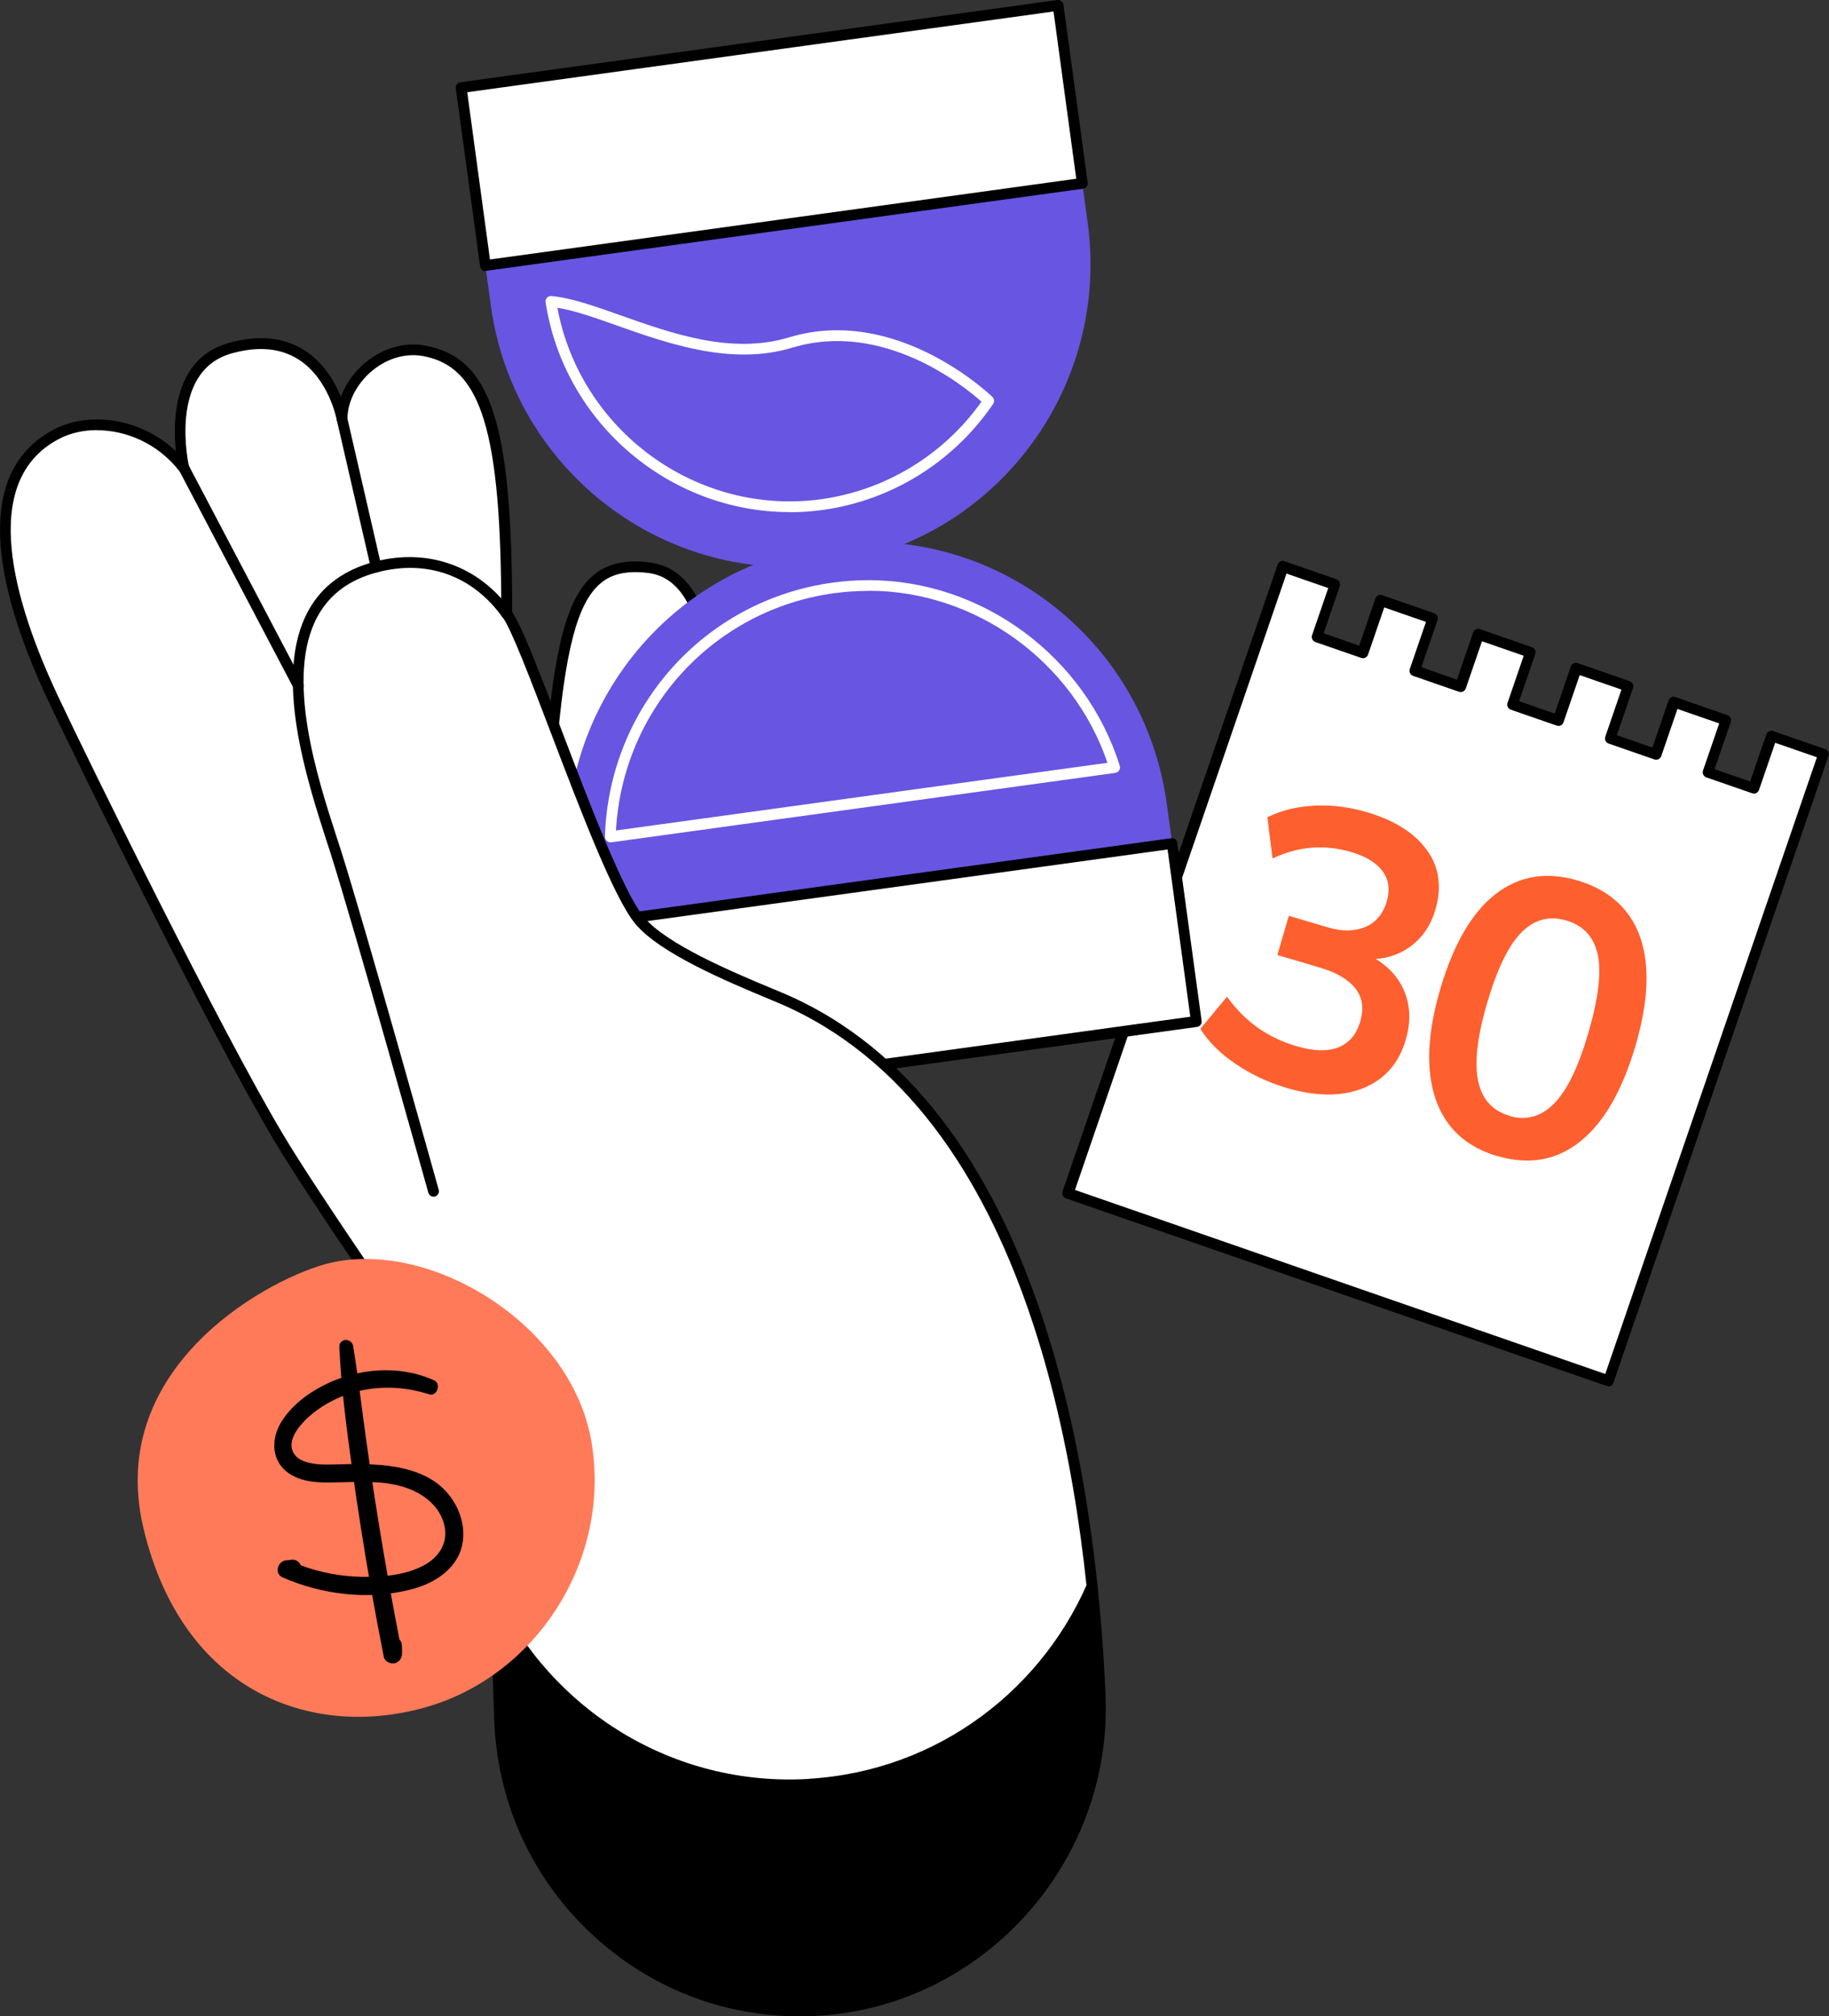
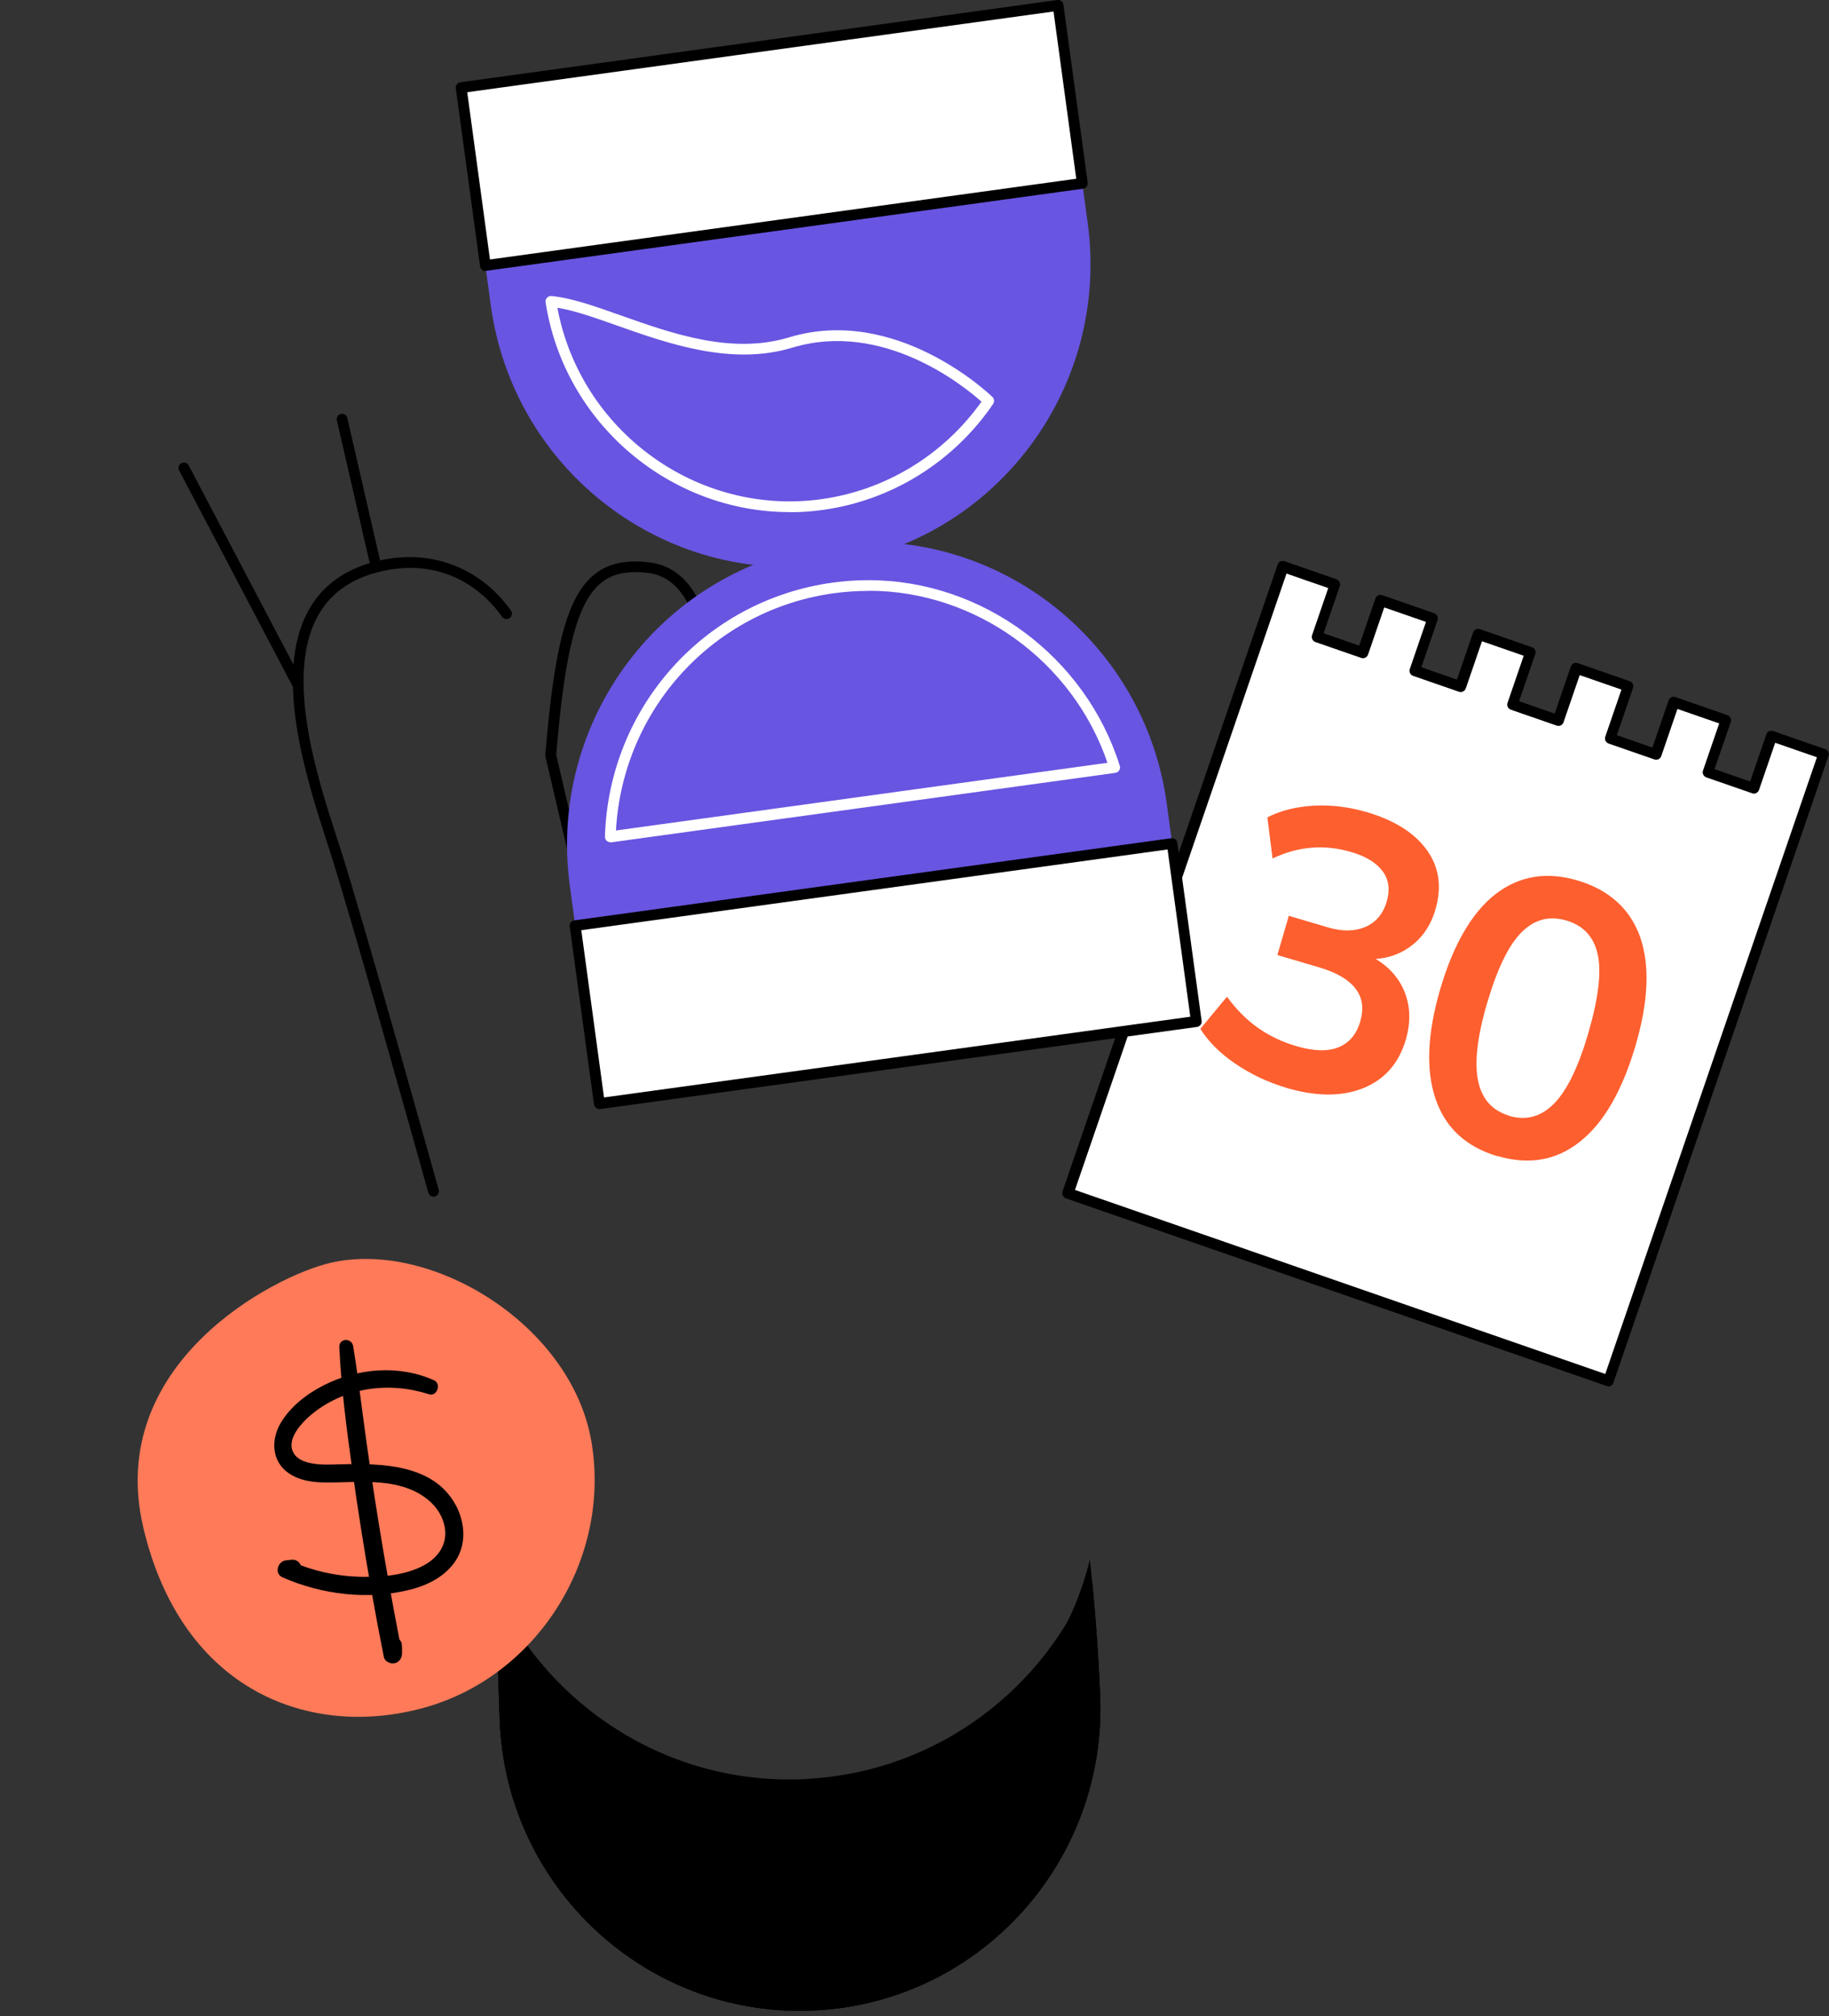
<svg xmlns="http://www.w3.org/2000/svg" width="186" height="205" viewBox="0 0 186 205" fill="none">
  <rect x="0" y="0" width="186" height="205" fill="#333333" stroke="none" />
  <g clip-path="url(#clip0_1442_1588)">
    <path d="M180.175 74.825L178.346 80.13L173.697 78.515L175.512 73.21L170.236 71.371L168.407 76.69L163.744 75.061L165.573 69.756L160.283 67.918L158.468 73.236L153.805 71.621L155.634 66.302L150.344 64.477L148.528 69.782L143.866 68.167L145.694 62.849L140.405 61.023L138.576 66.329L133.926 64.713L135.742 59.408L130.465 57.57L128.637 62.888L108.575 121.311L163.575 140.392L183.636 81.969L185.452 76.65L180.175 74.825Z" fill="white" />
    <path d="M163.575 140.943C163.575 140.943 163.457 140.943 163.392 140.917L108.392 121.837C108.105 121.731 107.961 121.429 108.053 121.141L129.93 57.399C130.021 57.11 130.335 56.966 130.622 57.058L135.912 58.896C136.199 59.001 136.343 59.303 136.251 59.592L134.606 64.385L138.223 65.646L139.869 60.853C139.921 60.708 140.013 60.603 140.143 60.538C140.274 60.472 140.431 60.459 140.561 60.511L145.851 62.35C145.982 62.402 146.099 62.494 146.164 62.625C146.23 62.757 146.243 62.914 146.191 63.046L144.545 67.839L148.163 69.099L149.808 64.306C149.9 64.017 150.213 63.873 150.501 63.965L155.79 65.803C155.921 65.856 156.038 65.948 156.104 66.079C156.169 66.21 156.182 66.368 156.13 66.499L154.484 71.292L158.102 72.553L159.748 67.76C159.839 67.471 160.153 67.327 160.44 67.418L165.73 69.257C166.017 69.362 166.161 69.664 166.069 69.953L164.424 74.746L168.041 76.007L169.687 71.214C169.739 71.069 169.831 70.964 169.961 70.898C170.092 70.833 170.249 70.82 170.379 70.872L175.669 72.711C175.8 72.763 175.917 72.855 175.982 72.986C176.048 73.118 176.061 73.275 176.009 73.407L174.363 78.2L177.981 79.46L179.626 74.667C179.718 74.378 180.031 74.234 180.319 74.326L185.608 76.164C185.739 76.217 185.856 76.309 185.922 76.44C185.987 76.571 186 76.729 185.948 76.86L164.071 140.602C164.019 140.746 163.927 140.851 163.797 140.917C163.718 140.956 163.64 140.97 163.562 140.97L163.575 140.943ZM109.28 120.97L163.248 139.696L184.772 76.992L180.528 75.521L178.882 80.314C178.777 80.603 178.477 80.76 178.19 80.655L173.527 79.04C173.396 78.988 173.279 78.896 173.213 78.764C173.148 78.633 173.135 78.475 173.187 78.344L174.833 73.551L170.588 72.08L168.943 76.873C168.89 77.018 168.799 77.123 168.668 77.189C168.538 77.254 168.381 77.267 168.25 77.215L163.588 75.6C163.3 75.495 163.157 75.192 163.248 74.904L164.894 70.111L160.649 68.64L159.003 73.433C158.899 73.722 158.598 73.879 158.311 73.774L153.648 72.159C153.518 72.107 153.4 72.015 153.335 71.883C153.27 71.752 153.256 71.594 153.309 71.463L154.954 66.67L150.71 65.199L149.064 69.992C148.959 70.281 148.659 70.426 148.372 70.334L143.709 68.719C143.565 68.666 143.461 68.574 143.396 68.443C143.33 68.311 143.317 68.154 143.369 68.023L145.015 63.23L140.77 61.759L139.125 66.552C139.072 66.683 138.981 66.801 138.85 66.867C138.72 66.933 138.563 66.946 138.432 66.893L133.77 65.278C133.482 65.173 133.339 64.871 133.43 64.582L135.076 59.789L130.831 58.318L109.307 121.022L109.28 120.97Z" fill="black" />
-     <path d="M55.94 146.866C56.671 155.362 50.428 162.86 41.965 163.596C33.514 164.331 26.056 158.054 25.325 149.545C24.581 141.048 30.837 133.55 39.3 132.815C47.751 132.079 55.208 138.356 55.94 146.866Z" fill="#FFB743" />
-     <path d="M65.971 57.714C73.977 58.673 72.449 74.996 72.292 80.944C72.214 84.07 71.953 92.185 71.848 95.337L59.231 90.596L56.005 76.821C57.259 61.378 59.362 56.926 65.971 57.727V57.714Z" fill="white" />
+     <path d="M55.94 146.866C56.671 155.362 50.428 162.86 41.965 163.596C33.514 164.331 26.056 158.054 25.325 149.545C47.751 132.079 55.208 138.356 55.94 146.866Z" fill="#FFB743" />
    <path d="M71.848 95.888C71.848 95.888 71.717 95.888 71.652 95.849L59.035 91.108C58.865 91.043 58.735 90.898 58.696 90.714L55.47 76.939C55.47 76.939 55.456 76.821 55.456 76.768C56.358 65.633 57.703 60.656 60.407 58.436C61.817 57.281 63.606 56.887 66.023 57.176C73.755 58.108 73.206 71.673 72.906 78.974C72.88 79.723 72.854 80.393 72.828 80.971C72.749 83.899 72.514 91.253 72.383 95.376C72.383 95.547 72.292 95.717 72.135 95.809C72.044 95.875 71.939 95.901 71.835 95.901L71.848 95.888ZM59.701 90.176L71.326 94.549C71.469 90.333 71.678 83.676 71.743 80.918C71.757 80.34 71.783 79.657 71.822 78.909C72.083 72.461 72.632 59.067 65.905 58.252C63.789 58.003 62.261 58.318 61.112 59.277C58.709 61.247 57.429 66.158 56.567 76.755L59.701 90.163V90.176Z" fill="black" />
    <path d="M60.067 105.645L57.951 90.084C55.653 73.223 67.381 57.701 84.151 55.39C100.922 53.079 116.359 64.871 118.658 81.732L120.774 97.293L60.067 105.645Z" fill="#6855E1" />
    <path d="M62.065 85.632C61.935 85.632 61.804 85.58 61.7 85.488C61.582 85.383 61.517 85.225 61.517 85.068C61.922 71.883 71.665 61.023 84.674 59.237C85.888 59.067 87.129 58.988 88.344 58.988C99.89 58.988 110.391 66.749 113.878 77.871C113.93 78.029 113.904 78.2 113.813 78.331C113.721 78.462 113.578 78.554 113.421 78.581L62.144 85.645C62.144 85.645 62.092 85.645 62.065 85.645V85.632ZM88.344 60.078C87.168 60.078 85.993 60.157 84.817 60.314C72.566 61.995 63.332 72.093 62.64 84.437L112.624 77.556C109.098 67.222 99.198 60.065 88.344 60.065V60.078Z" fill="white" />
    <path d="M60.968 112.219L121.669 103.858L119.204 85.761L58.502 94.121L60.968 112.219Z" fill="white" />
    <path d="M60.955 112.763C60.681 112.763 60.446 112.566 60.407 112.29L57.938 94.194C57.899 93.892 58.108 93.616 58.408 93.577L119.115 85.225C119.259 85.212 119.403 85.238 119.52 85.33C119.638 85.422 119.716 85.553 119.729 85.698L122.198 103.794C122.237 104.096 122.028 104.371 121.727 104.411L61.02 112.763C61.02 112.763 60.968 112.763 60.942 112.763H60.955ZM59.114 94.575L61.425 111.581L121.048 103.373L118.736 86.368L59.114 94.575Z" fill="black" />
    <path d="M82.062 183.293C95.762 182.466 106.982 173.247 111.083 160.877C111.462 164.804 111.723 168.664 111.88 172.341C112.598 189.111 99.85 203.372 83.185 204.383C66.036 205.42 51.395 192.026 50.82 174.758L50.467 164.292C55.94 176.176 68.23 184.121 82.075 183.28L82.062 183.293Z" fill="black" />
    <path d="M81.918 182.82C96.128 181.967 107.596 171.816 110.835 158.566C111.357 163.294 111.684 167.942 111.866 172.341C112.585 189.111 99.837 203.372 83.172 204.383C66.023 205.42 51.382 192.026 50.807 174.758L50.389 162.466C55.221 175.046 67.734 183.674 81.905 182.807L81.918 182.82Z" fill="black" />
    <path d="M108.497 7.104L110.613 22.666C112.911 39.527 101.183 55.048 84.412 57.36C67.642 59.671 52.204 47.878 49.906 31.017L47.79 15.456L108.497 7.104Z" fill="#6855E1" />
    <path d="M107.592 0.551L46.891 8.911L49.356 27.009L110.058 18.648L107.592 0.551Z" fill="white" />
    <path d="M49.357 27.564C49.24 27.564 49.122 27.524 49.031 27.445C48.913 27.354 48.835 27.222 48.822 27.078L46.353 8.982C46.314 8.68 46.523 8.404 46.823 8.365L107.53 4.61172e-05C107.818 -0.039 108.105 0.171 108.144 0.473L110.613 18.568C110.652 18.87 110.443 19.146 110.142 19.186L49.435 27.537C49.435 27.537 49.383 27.537 49.357 27.537V27.564ZM47.516 9.376L49.827 26.382L109.45 18.174L107.138 1.169L47.516 9.376Z" fill="black" />
-     <path d="M5.812 44.11C9.365 42.284 15.164 43.059 18.703 47.576C18.703 47.576 16.3 37.412 23.392 35.403C33.044 32.672 34.794 42.626 34.794 42.626C34.794 38.791 38.843 34.891 43.14 35.679C49.618 36.861 51.525 43.952 51.525 62.402C53.68 65.147 61.321 89.125 65.03 93.59C67.642 96.729 75.583 99.867 79.332 101.456C103.468 111.659 110.704 145.408 111.853 172.368C112.572 189.137 99.824 203.398 83.159 204.409C66.01 205.447 51.368 192.052 50.794 174.784L50.049 152.775C49.932 149.374 48.835 146.078 46.889 143.281C41.86 136.071 31.895 121.679 28.264 115.586C21.864 104.844 8.659 77.99 5.407 71.082C1.515 62.809 -3.422 48.85 5.786 44.11H5.812Z" fill="white" />
-     <path d="M81.291 205C73.546 205 66.193 202.15 60.407 196.858C54.151 191.133 50.546 183.293 50.258 174.797L49.514 152.788C49.409 149.479 48.352 146.301 46.458 143.596C41.037 135.822 31.398 121.889 27.82 115.862C21.498 105.251 8.281 78.397 4.937 71.319C0.196 61.273 -3.526 48.299 5.564 43.624C8.934 41.89 14.171 42.363 17.88 45.869C17.554 42.718 17.658 36.454 23.235 34.878C26.226 34.024 28.812 34.274 30.915 35.587C32.913 36.848 34.05 38.818 34.664 40.341C35.134 39.054 35.983 37.846 37.132 36.887C38.922 35.39 41.142 34.747 43.245 35.141C49.919 36.362 52.074 42.954 52.087 62.231C53.08 63.676 54.843 68.311 57.063 74.116C59.884 81.522 63.398 90.74 65.474 93.236C67.786 96.019 74.525 98.843 78.561 100.524L79.567 100.944C105.989 112.119 111.501 150.464 112.428 172.341C113.146 189.308 100.046 203.936 83.224 204.947C82.584 204.987 81.944 205 81.304 205H81.291ZM9.874 43.729C8.477 43.729 7.157 44.031 6.06 44.596C-2.259 48.877 1.398 61.233 5.93 70.846C9.26 77.911 22.452 104.726 28.76 115.297C32.326 121.285 41.952 135.205 47.359 142.966C49.37 145.855 50.493 149.229 50.611 152.749L51.355 174.758C51.63 182.965 55.117 190.516 61.151 196.044C67.185 201.573 75.009 204.343 83.146 203.844C99.38 202.86 112.023 188.743 111.318 172.381C110.391 150.779 104.996 112.894 79.123 101.955L78.117 101.535C73.99 99.815 67.094 96.926 64.612 93.931C62.418 91.292 59.022 82.376 56.018 74.496C53.928 69.021 51.956 63.847 51.094 62.73C51.016 62.639 50.977 62.507 50.977 62.389C50.977 43.9 48.978 37.294 43.036 36.204C41.259 35.876 39.366 36.428 37.824 37.714C36.27 39.028 35.33 40.853 35.33 42.613C35.33 42.901 35.108 43.138 34.833 43.164C34.559 43.19 34.298 42.993 34.246 42.718C34.246 42.678 33.462 38.489 30.314 36.52C28.486 35.377 26.213 35.18 23.523 35.942C17.032 37.78 19.2 47.366 19.226 47.458C19.291 47.708 19.16 47.97 18.925 48.075C18.69 48.194 18.416 48.128 18.259 47.918C16 45.029 12.761 43.742 9.861 43.742L9.874 43.729Z" fill="black" />
    <path d="M82.284 180.851C95.423 180.063 106.303 171.645 110.939 160.116C111.409 164.278 111.71 168.389 111.88 172.354C112.598 189.124 99.851 203.385 83.185 204.396C66.036 205.433 51.395 192.039 50.82 174.771L50.376 161.81C55.953 173.746 68.348 181.704 82.284 180.864V180.851Z" fill="black" />
    <path d="M38.255 58.2C38.007 58.2 37.785 58.029 37.72 57.78L34.259 42.744C34.194 42.442 34.376 42.153 34.664 42.087C34.964 42.022 35.252 42.206 35.317 42.494L38.778 57.53C38.843 57.832 38.66 58.121 38.373 58.187C38.334 58.187 38.295 58.2 38.255 58.2Z" fill="black" />
    <path d="M30.354 70.281C30.158 70.281 29.962 70.176 29.87 69.992L18.22 47.839C18.076 47.576 18.181 47.235 18.442 47.09C18.703 46.946 19.043 47.051 19.187 47.314L30.837 69.467C30.981 69.73 30.876 70.071 30.602 70.216C30.523 70.255 30.432 70.281 30.341 70.281H30.354Z" fill="black" />
    <path d="M44.081 121.666C43.846 121.666 43.623 121.508 43.558 121.259C43.48 120.996 36.061 94.391 33.553 86.552L33.201 85.475C31.176 79.184 27.767 68.666 31.346 62.113C32.705 59.605 34.99 57.924 38.099 57.11C43.519 55.692 48.704 57.543 51.956 62.061C52.139 62.31 52.074 62.652 51.839 62.836C51.591 63.019 51.251 62.954 51.068 62.717C48.038 58.515 43.414 56.861 38.373 58.187C35.552 58.922 33.514 60.432 32.3 62.665C28.956 68.797 32.261 79.04 34.246 85.146L34.598 86.223C37.106 94.076 44.538 120.694 44.616 120.97C44.694 121.259 44.525 121.561 44.237 121.653C44.185 121.666 44.133 121.679 44.094 121.679L44.081 121.666Z" fill="black" />
    <path d="M80.298 52.068C68.165 52.068 57.39 43.085 55.483 30.728C55.456 30.558 55.509 30.387 55.626 30.269C55.744 30.151 55.914 30.085 56.07 30.098C58.082 30.282 60.433 31.109 63.163 32.081C68.439 33.946 74.434 36.06 80.246 34.3C91.087 31.017 100.517 39.973 100.921 40.354C101.117 40.538 101.144 40.84 101 41.063C97.003 46.946 90.695 50.873 83.694 51.844C82.558 52.002 81.435 52.081 80.325 52.081L80.298 52.068ZM56.684 31.293C59.022 43.808 70.894 52.501 83.524 50.754C90.068 49.848 95.971 46.25 99.811 40.84C98.035 39.251 89.807 32.554 80.56 35.351C74.408 37.215 67.969 34.944 62.797 33.118C60.472 32.291 58.421 31.569 56.684 31.293Z" fill="white" />
    <path d="M130.775 110.583C128.903 110.035 127.195 109.212 125.632 108.153C124.069 107.093 122.887 105.905 122.07 104.608L124.777 101.337C125.704 102.616 126.758 103.676 127.922 104.498C129.085 105.32 130.393 105.942 131.829 106.362C133.574 106.873 134.991 106.928 136.1 106.49C137.19 106.051 137.953 105.174 138.335 103.84C138.717 102.506 138.553 101.447 137.863 100.533C137.172 99.619 135.972 98.907 134.282 98.395L129.902 97.098L131.066 93.114L135.027 94.284C136.481 94.722 137.753 94.704 138.844 94.247C139.916 93.79 140.661 92.913 141.025 91.653C141.37 90.465 141.243 89.442 140.607 88.583C139.971 87.724 138.917 87.066 137.408 86.628C134.682 85.824 132.029 86.043 129.412 87.285L128.885 83.101C130.284 82.388 131.883 82.005 133.683 81.913C135.482 81.822 137.263 82.06 139.062 82.59C141.879 83.43 143.896 84.727 145.132 86.463C146.368 88.199 146.64 90.227 145.968 92.493C145.496 94.119 144.623 95.38 143.369 96.275C142.115 97.171 140.643 97.591 138.935 97.5L139.062 97.043C140.843 97.902 142.079 99.108 142.751 100.643C143.424 102.177 143.496 103.859 142.969 105.686C142.261 108.116 140.807 109.761 138.626 110.638C136.445 111.515 133.81 111.496 130.738 110.583H130.775Z" fill="#FD5F2F" />
    <path d="M152.255 117.545C149.075 116.594 146.985 114.658 145.985 111.716C144.986 108.774 145.149 105.046 146.476 100.533C147.803 96.02 149.693 92.767 152.092 90.903C154.509 89.04 157.308 88.583 160.47 89.533C163.632 90.483 165.777 92.402 166.794 95.27C167.794 98.139 167.648 101.849 166.304 106.38C164.959 110.912 163.105 114.146 160.688 116.064C158.271 118.001 155.454 118.476 152.255 117.526V117.545ZM153.455 113.452C155.199 113.963 156.726 113.543 158.053 112.191C159.379 110.839 160.542 108.427 161.542 104.973C162.542 101.52 162.869 98.888 162.487 97.079C162.105 95.27 161.033 94.101 159.288 93.59C157.544 93.078 156.054 93.48 154.745 94.777C153.437 96.075 152.273 98.468 151.256 101.903C150.238 105.339 149.929 108.006 150.311 109.87C150.692 111.734 151.746 112.922 153.473 113.433L153.455 113.452Z" fill="#FD5F2F" />
    <path d="M33.612 128.394C27.772 129.745 10.623 138.713 14.589 155.379C18.555 172.045 31.629 176.805 43.119 173.631C54.608 170.458 62.141 158.552 60.158 146.647C58.176 134.741 43.915 126.009 33.612 128.394Z" fill="#FE7A59" />
    <path d="M46.333 153.012C44.096 148.841 38.727 148.778 34.635 148.877C33.684 148.905 32.724 148.959 31.783 148.796C31.113 148.678 30.37 148.46 29.954 147.88C28.886 146.402 30.823 144.48 31.882 143.645C35.233 141.016 39.633 140.472 43.635 141.759C44.45 142.022 44.911 140.68 44.133 140.336C40.593 138.74 36.391 139.103 32.96 140.825C31.24 141.696 29.565 142.974 28.56 144.652C27.527 146.384 27.618 148.605 29.384 149.802C30.986 150.89 33.096 150.745 34.934 150.7C37.125 150.645 39.406 150.564 41.498 151.335C43.255 151.987 44.812 153.275 45.21 155.179C45.572 156.929 44.603 158.344 43.11 159.151C41.235 160.166 38.863 160.348 36.781 160.32C34.671 160.284 32.562 159.885 30.588 159.151C30.443 158.806 30.099 158.543 29.709 158.579C29.501 158.598 29.302 158.616 29.094 158.643C28.243 158.725 27.853 159.994 28.732 160.375C32.77 162.143 37.469 162.714 41.77 161.608C43.571 161.146 45.328 160.239 46.36 158.643C47.465 156.929 47.275 154.753 46.342 153.012H46.333Z" fill="black" />
    <path d="M40.864 167.166C40.837 166.985 40.746 166.822 40.62 166.695C39.144 159.087 37.894 151.434 36.88 143.754C36.581 141.46 36.292 139.166 35.92 136.881C35.776 136.002 34.472 136.029 34.508 136.963C34.698 141.079 35.242 145.196 35.803 149.276C36.373 153.366 37.016 157.455 37.731 161.517C38.139 163.839 38.573 166.16 39.035 168.472C39.126 168.934 39.696 169.188 40.113 169.107C40.602 169.007 40.864 168.608 40.882 168.127C40.891 167.801 40.891 167.493 40.855 167.175L40.864 167.166Z" fill="black" />
  </g>
  <defs>
    <clipPath id="clip0_1442_1588">
      <rect width="186" height="205" fill="white" />
    </clipPath>
  </defs>
</svg>